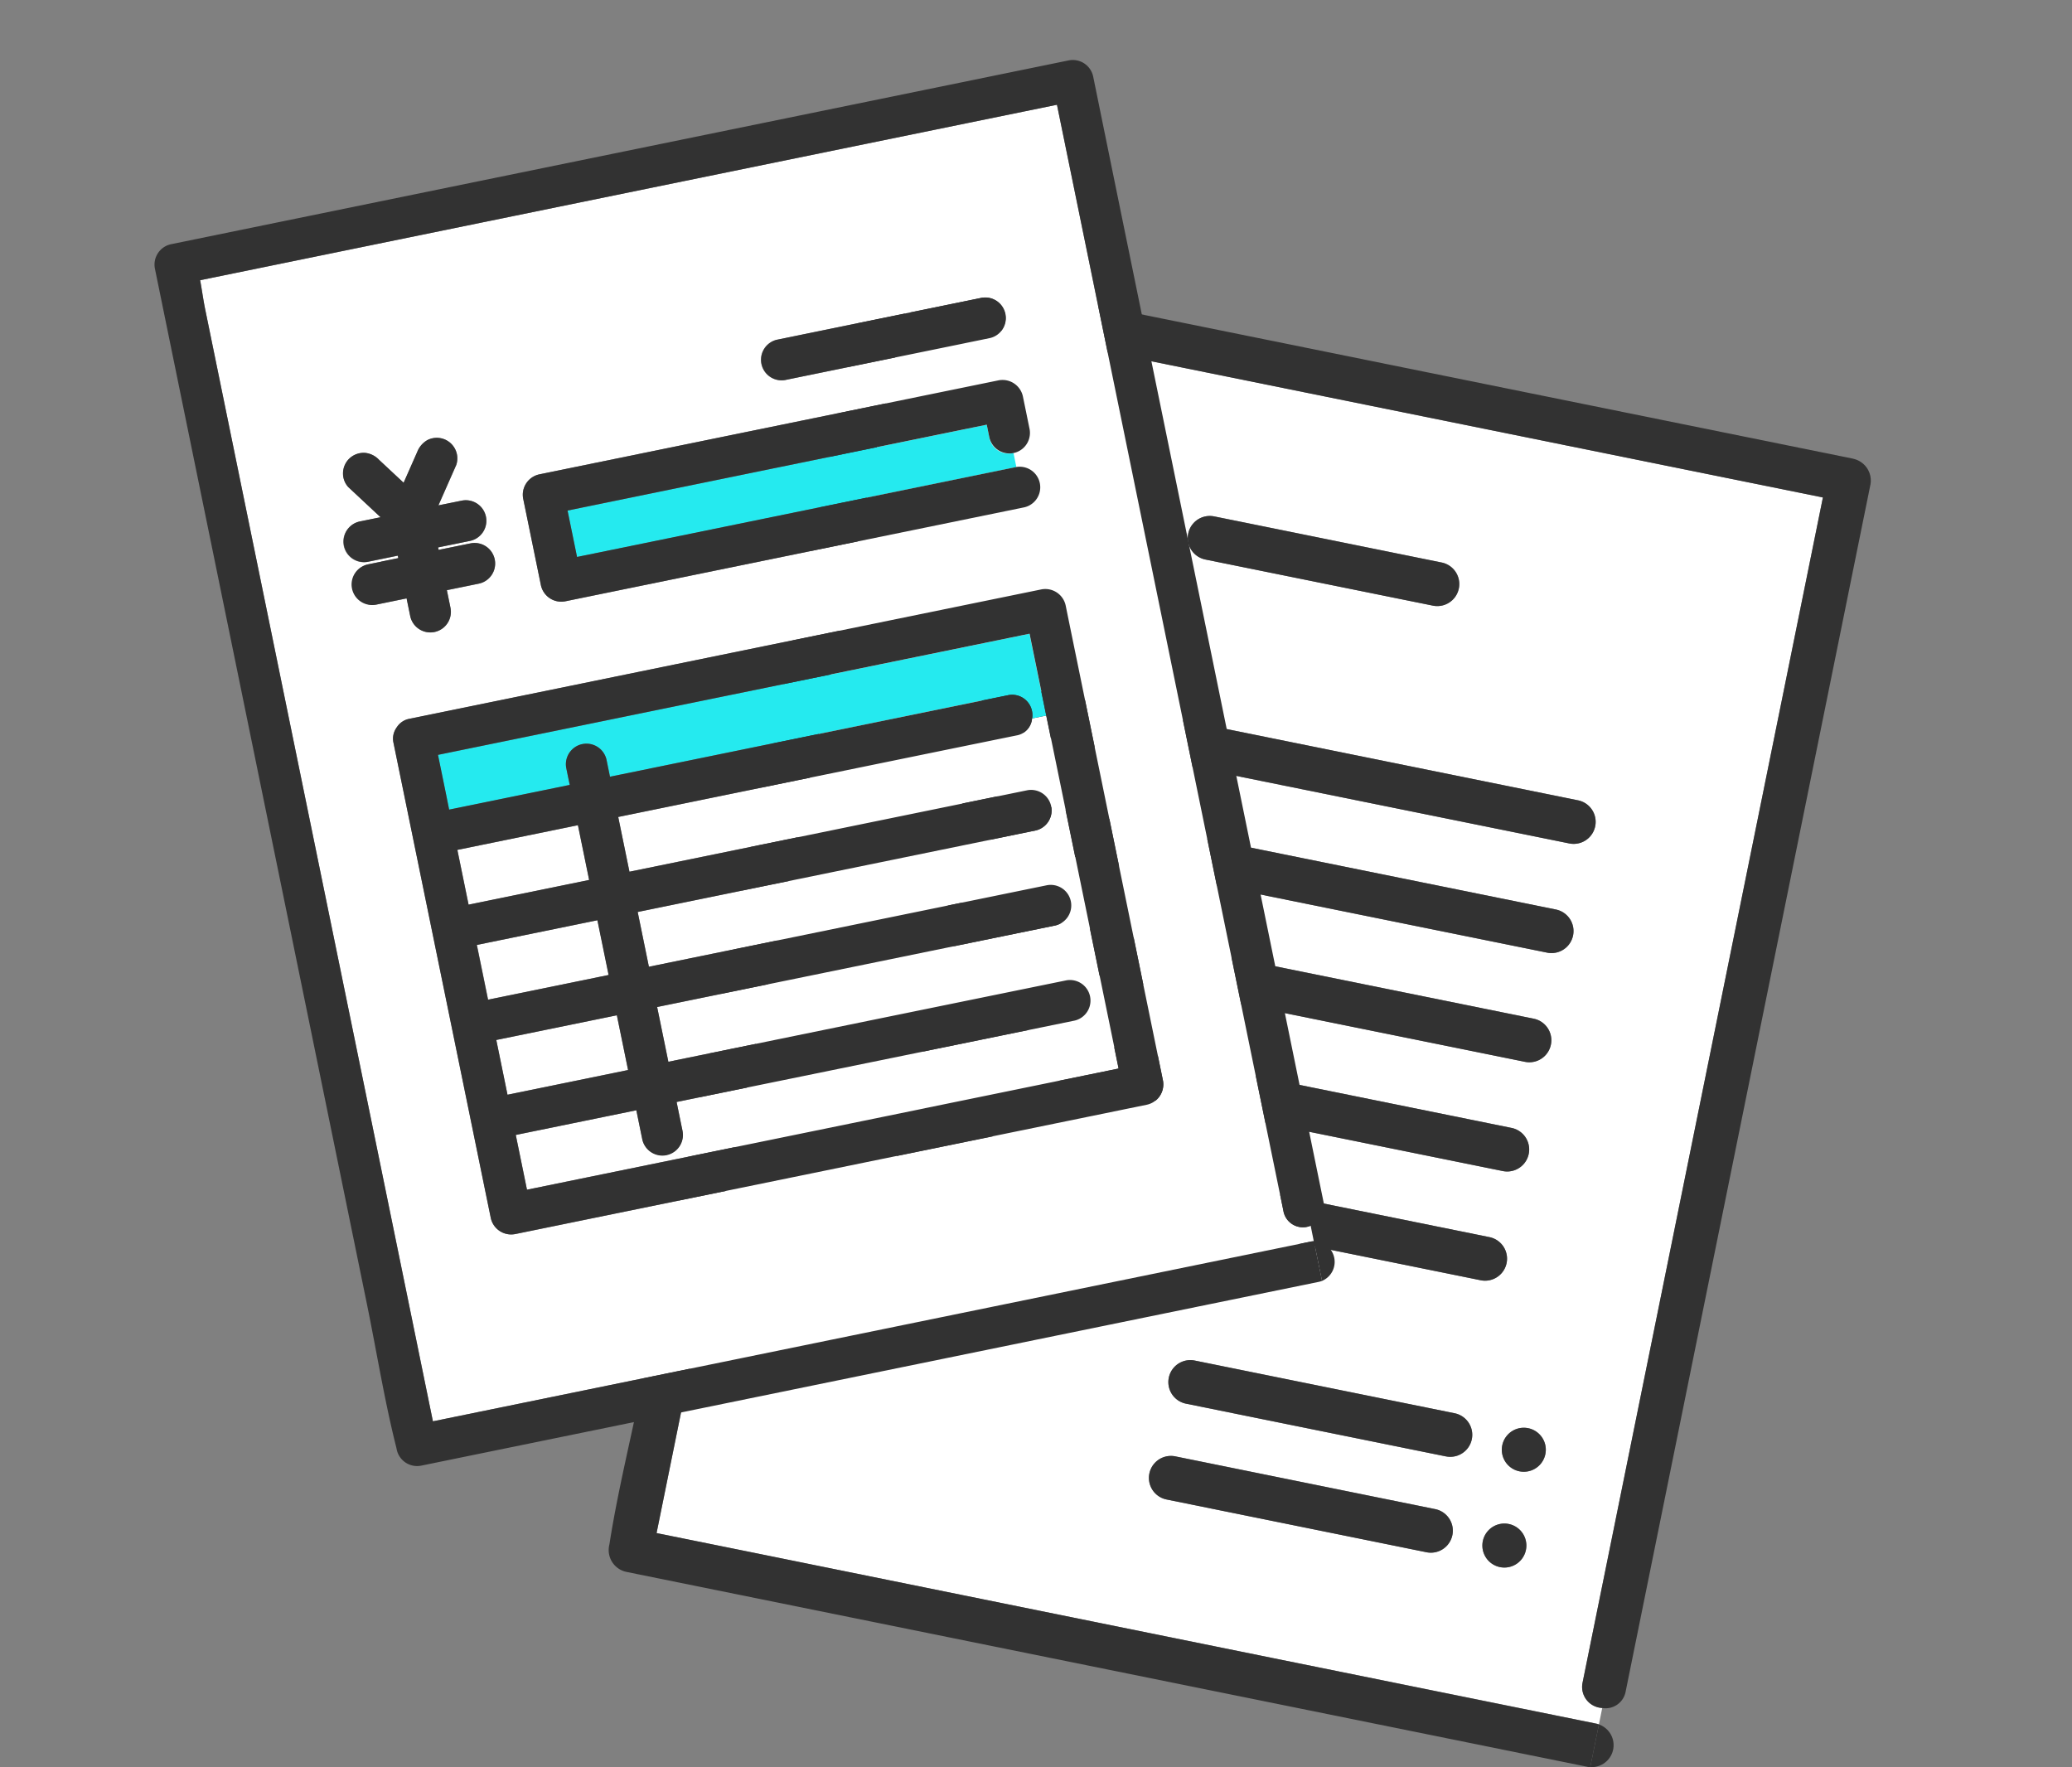
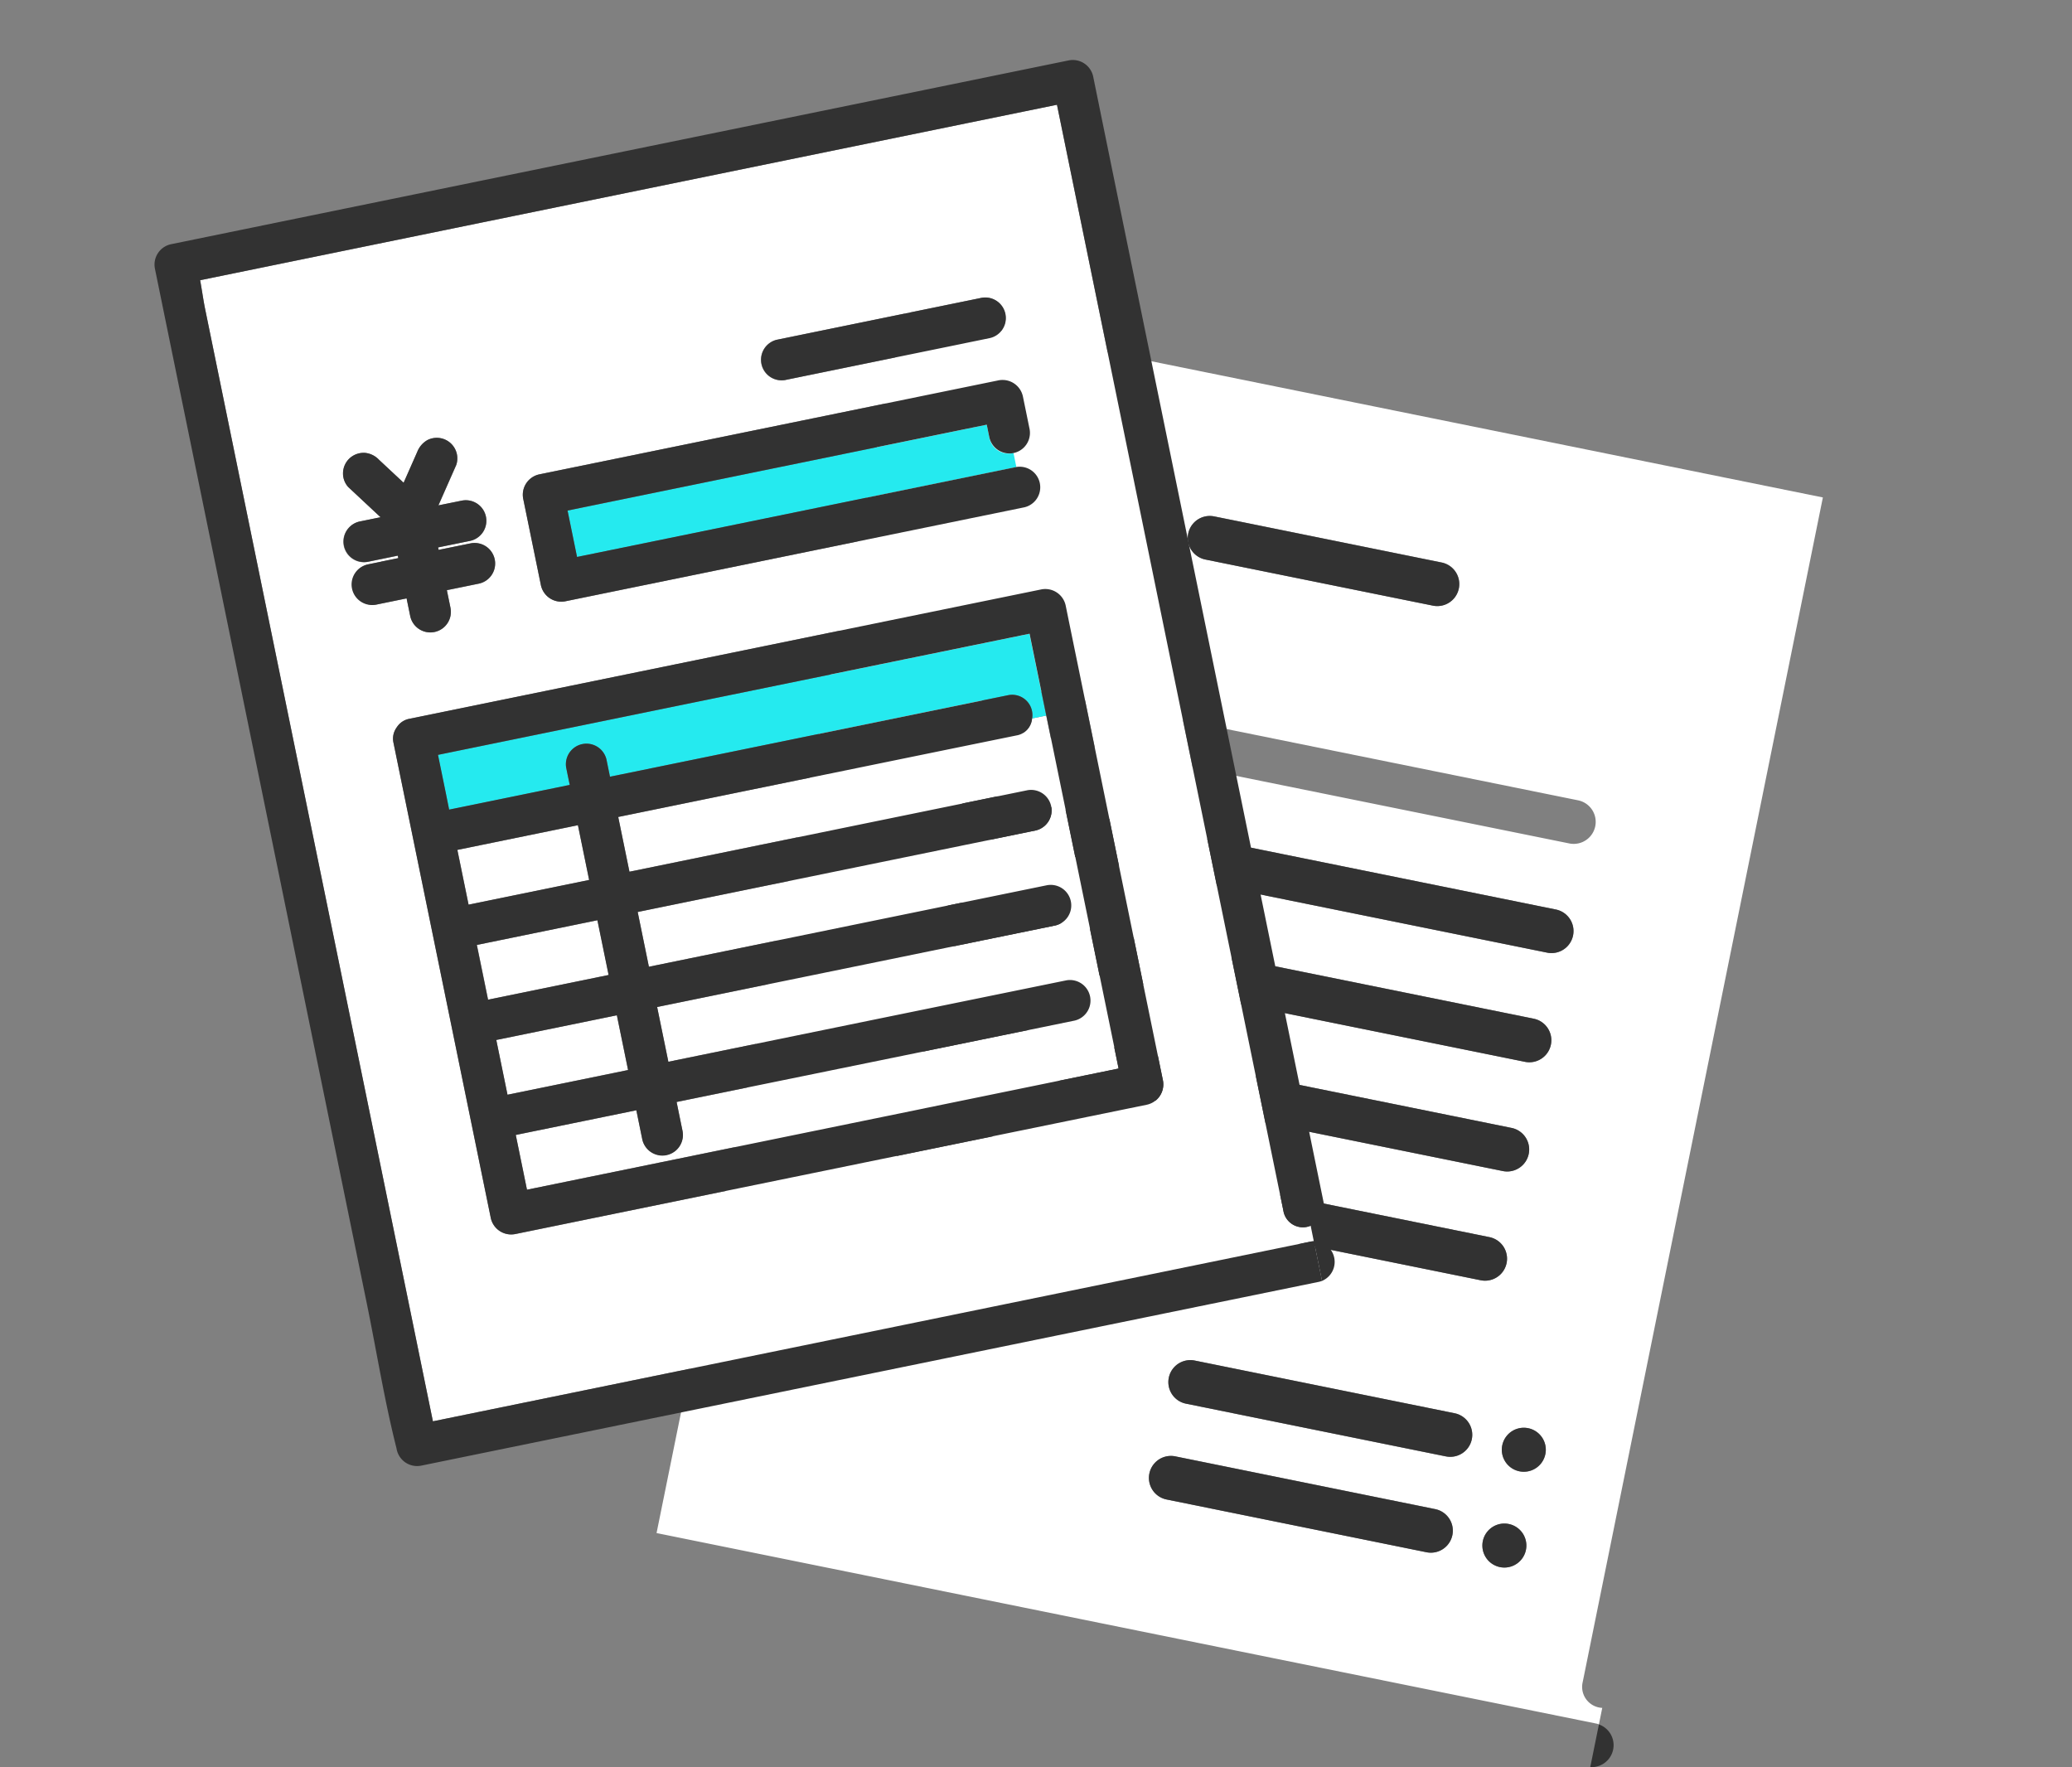
<svg xmlns="http://www.w3.org/2000/svg" width="132" height="112.586" viewBox="0 0 132 112.586">
  <rect x="0" y="0" width="132" height="112.586" fill="#808080" stroke="none" />
  <defs>
    <clipPath id="clip-path">
      <rect id="長方形_7917" data-name="長方形 7917" width="109.344" height="108.765" fill="none" />
    </clipPath>
  </defs>
  <g id="velue_icon_01" transform="translate(-80 -1.186)">
-     <rect id="長方形_7693" data-name="長方形 7693" width="132" height="112" transform="translate(80 1.186)" fill="none" />
    <g id="グループ_13947" data-name="グループ 13947" transform="translate(89.841 5.007)">
      <g id="グループ_13946" data-name="グループ 13946" clip-path="url(#clip-path)">
        <path id="パス_23040" data-name="パス 23040" d="M93.229,104.49q.967-4.772,1.935-9.543,4.185-20.637,8.371-41.274,2.5-12.339,5-24.678l-6.148-1.246L69.382,21.054l-19.3-3.915c-.142.65-.325,1.3-.45,1.917L48.287,25.68q-2.048,10.094-4.094,20.186-2.355,11.613-4.71,23.226L35.572,88.37q-.669,3.3-1.339,6.6l6.149,1.247,33.009,6.695,20.735,4.2c.051.011.094.03.142.044l.212-1.049a1.339,1.339,0,0,1-1.251-1.623M69.759,30.2l1.8.364,12.694,2.574a1.4,1.4,0,0,1-.558,2.747L81.9,35.524,69.2,32.949a1.4,1.4,0,0,1,.557-2.747M56.6,40.92l4.568.927,31.771,6.442a1.4,1.4,0,0,1-.557,2.748L87.81,50.11,56.039,43.667A1.4,1.4,0,0,1,56.6,40.92m-1.411,6.957,4.568.926,31.771,6.443a1.4,1.4,0,0,1-.557,2.747L86.4,57.067,54.628,50.624a1.4,1.4,0,0,1,.558-2.747m-1.411,6.956,4.568.927L90.114,62.2a1.4,1.4,0,0,1-.557,2.747l-4.569-.927L53.217,57.58a1.4,1.4,0,0,1,.558-2.747m-1.411,6.957,4.568.926L88.7,69.16a1.4,1.4,0,0,1-.557,2.747l-4.569-.926L51.806,64.538a1.4,1.4,0,0,1,.558-2.747m-1.411,6.956,4.568.927,31.771,6.443a1.4,1.4,0,0,1-.557,2.747l-4.569-.927L50.4,71.495a1.4,1.4,0,0,1,.558-2.748M83.281,96.189l-2.052-.417L66.723,92.831a1.4,1.4,0,0,1,.557-2.747l2.052.416,14.506,2.942a1.4,1.4,0,0,1-.557,2.747m1.238-6.1-2.052-.416L67.961,86.727a1.4,1.4,0,0,1,.557-2.747l2.052.416,14.506,2.942a1.4,1.4,0,0,1-.557,2.747m3.448,7.054a1.4,1.4,0,0,1,.557-2.747,1.4,1.4,0,0,1-.557,2.747m1.238-6.1a1.4,1.4,0,0,1,.557-2.747,1.4,1.4,0,0,1-.557,2.747" transform="translate(-2.247 -1.125)" fill="#fff" />
        <path id="パス_23041" data-name="パス 23041" d="M98.447,113.488l-.551,2.718a1.4,1.4,0,0,0,.551-2.718" transform="translate(-6.427 -7.451)" fill="#323232" />
-         <path id="パス_23042" data-name="パス 23042" d="M110.256,26.312,89.521,22.107,56.512,15.413l-7.522-1.526a1.423,1.423,0,0,0-1.653,1.1L45.72,22.958q-1.955,9.64-3.909,19.277Q39.455,53.85,37.1,65.462q-2.046,10.094-4.093,20.186c-.659,3.249-1.473,6.507-1.984,9.782-.007.05-.02.1-.029.144a1.421,1.421,0,0,0,1.094,1.653l20.735,4.206,33.009,6.693q3.762.765,7.522,1.527a1.158,1.158,0,0,0,.148.014l.551-2.717a1.325,1.325,0,0,0-.142-.045L73.176,102.7,40.168,96,34.02,94.757q.67-3.3,1.339-6.6,1.955-9.64,3.909-19.278,2.356-11.613,4.711-23.226,2.046-10.092,4.093-20.186.671-3.312,1.344-6.624c.124-.615.308-1.268.45-1.917l19.3,3.915,33.009,6.694,6.149,1.247q-2.5,12.339-5.005,24.678-4.185,20.636-8.371,41.273l-1.935,9.544a1.34,1.34,0,0,0,1.252,1.623l.79-3.9-.79,3.9a1.3,1.3,0,0,0,1.495-1.066l5.284-26.052q4.185-20.636,8.371-41.273.967-4.772,1.935-9.543a1.422,1.422,0,0,0-1.1-1.652" transform="translate(-2.033 -0.91)" fill="#323232" />
        <path id="パス_23043" data-name="パス 23043" d="M84.277,36.44l1.795.364a1.4,1.4,0,0,0,.558-2.747L73.936,31.482l-1.8-.363a1.4,1.4,0,0,0-.557,2.747L84.277,36.44" transform="translate(-4.629 -2.041)" fill="#323232" />
        <path id="パス_23044" data-name="パス 23044" d="M87.37,92.032,72.864,89.09l-2.052-.416a1.4,1.4,0,0,0-.557,2.747l14.506,2.942,2.052.416a1.4,1.4,0,0,0,.557-2.747" transform="translate(-4.541 -5.819)" fill="#323232" />
-         <path id="パス_23045" data-name="パス 23045" d="M58.053,42.589a1.4,1.4,0,0,0-.557,2.747l31.771,6.443,4.568.927a1.4,1.4,0,0,0,.557-2.747L62.621,43.516l-4.568-.927" transform="translate(-3.704 -2.794)" fill="#323232" />
        <path id="パス_23046" data-name="パス 23046" d="M55.985,52.782l31.771,6.443,4.568.927a1.4,1.4,0,0,0,.558-2.748L61.111,50.961l-4.569-.926a1.4,1.4,0,0,0-.557,2.747" transform="translate(-3.604 -3.283)" fill="#323232" />
        <path id="パス_23047" data-name="パス 23047" d="M54.475,60.227Q70.36,63.45,86.246,66.67l4.568.927a1.4,1.4,0,0,0,.558-2.748L59.6,58.406l-4.569-.926a1.4,1.4,0,0,0-.557,2.747" transform="translate(-3.505 -3.771)" fill="#323232" />
        <path id="パス_23048" data-name="パス 23048" d="M52.965,67.673l31.771,6.443,4.568.927a1.4,1.4,0,0,0,.558-2.748L58.091,65.852l-4.569-.926a1.4,1.4,0,0,0-.557,2.747" transform="translate(-3.406 -4.26)" fill="#323232" />
        <path id="パス_23049" data-name="パス 23049" d="M51.455,75.119l31.771,6.443,4.568.927a1.4,1.4,0,0,0,.558-2.748L56.581,73.3l-4.569-.926a1.4,1.4,0,0,0-.557,2.747" transform="translate(-3.307 -4.749)" fill="#323232" />
        <path id="パス_23050" data-name="パス 23050" d="M93.548,93.285a1.4,1.4,0,0,0-.557,2.747,1.4,1.4,0,0,0,.557-2.747" transform="translate(-6.034 -6.122)" fill="#323232" />
        <path id="パス_23051" data-name="パス 23051" d="M71.539,95.623l-2.052-.416a1.4,1.4,0,0,0-.557,2.747L83.436,100.9l2.052.417a1.4,1.4,0,0,0,.557-2.747L71.539,95.623" transform="translate(-4.454 -6.248)" fill="#323232" />
        <path id="パス_23052" data-name="パス 23052" d="M91.666,102.565a1.4,1.4,0,0,0,.557-2.747,1.4,1.4,0,0,0-.557,2.747" transform="translate(-5.947 -6.551)" fill="#323232" />
        <path id="パス_23053" data-name="パス 23053" d="M72.132,73.544l-1.825-8.911L62.415,26.1,57.7,3.053,51.956,4.229,21.136,10.54,3.113,14.231c.115.61.2,1.238.313,1.812l1.267,6.185q1.93,9.424,3.859,18.848l4.441,21.686,3.686,18q.631,3.082,1.262,6.165l5.741-1.175L54.5,79.441l19.361-3.964a1.437,1.437,0,0,1,.2-.021l-.2-.991a1.261,1.261,0,0,1-1.732-.919m-32.28-55.52,1.617-.331L52.9,15.352a1.31,1.31,0,0,1,.525,2.565l-1.617.331L40.377,20.59a1.31,1.31,0,0,1-.525-2.566M12.819,33.872a1.323,1.323,0,0,1,1.019-1.544l.805-.165,1.1-.225c-.011-.052-.021-.1-.033-.157l-1.905.391a1.309,1.309,0,0,1-.525-2.566l.805-.164.528-.108-2.057-1.92a1.294,1.294,0,0,1-.332-.962,1.31,1.31,0,0,1,1.395-1.218,1.4,1.4,0,0,1,.887.433l.33.308,1.246,1.163.872-1.973a1.48,1.48,0,0,1,.646-.746,1.32,1.32,0,0,1,1.015-.074A1.31,1.31,0,0,1,19.435,26l-.182.413q-.478,1.081-.954,2.161l1.483-.3a1.309,1.309,0,0,1,.525,2.565L19.5,31l-1.225.25c.011.052.021.1.033.157L20.339,31a1.309,1.309,0,1,1,.525,2.565l-.805.165-1.224.25q.115.561.229,1.12a1.309,1.309,0,0,1-2.565.525c-.048-.231-.094-.462-.142-.692L16.27,34.5l-1.905.391a1.333,1.333,0,0,1-1.545-1.02m46.206,4.846q2.712,13.247,5.425,26.5a1.328,1.328,0,0,1-1.02,1.544l-5.022,1.029L36.8,72.211,23.178,75a1.327,1.327,0,0,1-1.544-1.019q-.387-1.885-.773-3.771-2.712-13.247-5.425-26.494a1.21,1.21,0,0,1,.169-.945l.018-.03c.012-.017.023-.035.036-.05a1.208,1.208,0,0,1,.8-.52l5.022-1.028L43.09,36.715l13.618-2.788a1.328,1.328,0,0,1,1.544,1.02q.387,1.885.773,3.77M55.956,23.729a1.238,1.238,0,0,1-1.029,1.5l.184.9a1.31,1.31,0,0,1,.525,2.566l-3.579.733-25.688,5.26a1.329,1.329,0,0,1-1.545-1.02q-.565-2.761-1.131-5.522a1.329,1.329,0,0,1,1.02-1.545l3.579-.733,25.688-5.26a1.328,1.328,0,0,1,1.545,1.02q.214,1.05.43,2.1" transform="translate(-0.204 -0.2)" fill="#fff" />
        <path id="パス_23054" data-name="パス 23054" d="M31.7,68.622q-.357-1.743-.714-3.488l-7.681,1.573q.357,1.743.714,3.488l3.293-.674,4.389-.9" transform="translate(-1.53 -4.276)" fill="#fff" />
        <path id="パス_23055" data-name="パス 23055" d="M22.7,63.715l3.292-.673q2.195-.451,4.39-.9l-.715-3.488-7.68,1.573q.356,1.743.714,3.487" transform="translate(-1.443 -3.851)" fill="#fff" />
        <path id="パス_23056" data-name="パス 23056" d="M20.655,53.75q.357,1.743.714,3.488l3.293-.674,4.389-.9q-.357-1.745-.714-3.488L20.655,53.75" transform="translate(-1.356 -3.425)" fill="#fff" />
        <path id="パス_23057" data-name="パス 23057" d="M62.526,64.7l-4.1-20-.905.185a1.192,1.192,0,0,1-1,1.081l-4.575.936L32.089,50.97l-.928.19.715,3.488L44.787,52l12.456-2.551a1.31,1.31,0,0,1,.526,2.565l-4.575.937L33.329,57.023l-.928.191q.357,1.744.714,3.488l12.911-2.644,12.457-2.55a1.31,1.31,0,0,1,.525,2.565l-4.575.936L34.568,63.077l-.928.19.715,3.488,12.911-2.643L59.723,61.56a1.31,1.31,0,0,1,.525,2.565l-4.575.937L35.808,69.129l-.928.191q.189.925.379,1.85a1.31,1.31,0,0,1-2.566.525l-.378-1.85-7.681,1.573q.357,1.743.714,3.488l3.741-.766L50.7,69.714l12.335-2.526q-.254-1.245-.509-2.488" transform="translate(-1.617 -2.935)" fill="#fff" />
        <path id="パス_23058" data-name="パス 23058" d="M79.052,80.542l.517,2.526a1.314,1.314,0,0,0-.517-2.526" transform="translate(-5.19 -5.287)" fill="#323232" />
        <path id="パス_23059" data-name="パス 23059" d="M58.25.025,38.889,3.99,8.069,10.3,1.046,11.739a1.327,1.327,0,0,0-1.02,1.544L1.55,20.731l3.686,18q2.22,10.844,4.441,21.686,1.93,9.424,3.859,18.848c.621,3.034,1.113,6.131,1.871,9.134.011.044.019.09.028.135a1.327,1.327,0,0,0,1.544,1.019L36.34,85.59l30.82-6.312,7.024-1.438a1.448,1.448,0,0,0,.2-.061l-.517-2.526a1.423,1.423,0,0,0-.2.021L54.3,79.24l-30.82,6.311-5.741,1.175q-.632-3.082-1.262-6.165l-3.686-18L8.347,40.875q-1.93-9.424-3.859-18.848L3.222,15.842c-.118-.574-.2-1.2-.313-1.812l18.023-3.691,30.82-6.312,5.742-1.175L62.211,25.9,70.1,64.433l1.825,8.911a1.261,1.261,0,0,0,1.732.919l-.383-1.87.383,1.87a1.212,1.212,0,0,0,.833-1.445L69.511,48.494Q65.566,29.225,61.619,9.955,60.708,5.5,59.8,1.046A1.329,1.329,0,0,0,58.25.025" transform="translate(0 0)" fill="#323232" />
        <path id="パス_23060" data-name="パス 23060" d="M15.284,33.653l-.805.165A1.309,1.309,0,1,0,15,36.383l1.905-.391c.029.143.059.286.088.428q.07.346.142.692a1.309,1.309,0,0,0,2.565-.525l-.23-1.12,1.225-.25.805-.165a1.309,1.309,0,1,0-.525-2.565l-2.03.416c-.01-.052-.021-.1-.032-.157l1.225-.25.8-.165a1.309,1.309,0,1,0-.525-2.565l-1.483.3.954-2.161c.061-.138.122-.276.183-.414a1.309,1.309,0,0,0-1.834-1.587,1.482,1.482,0,0,0-.647.746q-.434.987-.871,1.973l-1.246-1.163-.33-.308a1.407,1.407,0,0,0-.888-.433,1.337,1.337,0,0,0-.961.332,1.319,1.319,0,0,0-.433.887,1.29,1.29,0,0,0,.332.962l2.057,1.92-.528.108-.805.164a1.31,1.31,0,0,0,.526,2.566l1.905-.391c.01.052.021.1.032.157l-1.1.225" transform="translate(-0.845 -1.692)" fill="#323232" />
        <path id="パス_23061" data-name="パス 23061" d="M55.036,25.686q-.084-.409-.167-.818l-2.3.471-24.405,5,.605,2.957,2.3-.47,25.688-5.26-.184-.9a1.239,1.239,0,0,1-1.536-.976" transform="translate(-1.849 -1.633)" fill="#25eaef" />
        <path id="パス_23062" data-name="パス 23062" d="M28.57,33.093l-.605-2.957,24.405-5,2.3-.47c.056.273.111.546.168.818a1.309,1.309,0,0,0,2.564-.525q-.214-1.051-.43-2.1a1.327,1.327,0,0,0-1.545-1.019L29.736,27.1l-3.579.733a1.327,1.327,0,0,0-1.019,1.544q.565,2.761,1.131,5.523a1.327,1.327,0,0,0,1.544,1.019L53.5,30.66l3.579-.733a1.31,1.31,0,0,0-.525-2.565l-25.688,5.26-2.3.47" transform="translate(-1.649 -1.432)" fill="#323232" />
        <path id="パス_23063" data-name="パス 23063" d="M54.323,19.109l1.617-.331a1.31,1.31,0,0,0-.525-2.566L43.98,18.554l-1.617.332a1.31,1.31,0,0,0,.525,2.565l11.436-2.341" transform="translate(-2.715 -1.062)" fill="#323232" />
        <path id="パス_23064" data-name="パス 23064" d="M57.015,39.122l-3.74.766L31.663,44.313,19.328,46.839q.255,1.245.509,2.488.1.5.206,1l3.292-.674,4.389-.9q-.112-.552-.226-1.1a1.31,1.31,0,0,1,2.565-.525q.114.552.226,1.1L43.2,45.585l12.456-2.55a1.289,1.289,0,0,1,1.522,1.484l.9-.185q-.534-2.605-1.067-5.212" transform="translate(-1.269 -2.568)" fill="#25eaef" />
        <path id="パス_23065" data-name="パス 23065" d="M24.042,77.166,37.66,74.378l21.611-4.425,5.023-1.029a1.329,1.329,0,0,0,1.02-1.545Q62.6,54.132,59.888,40.885,59.5,39,59.116,37.114a1.327,1.327,0,0,0-1.545-1.019L43.953,38.882,22.342,43.307l-5.023,1.029a1.207,1.207,0,0,0-.8.52c-.013.016-.023.034-.036.05s-.012.019-.018.029a1.205,1.205,0,0,0-.169.946q2.712,13.247,5.425,26.494.385,1.885.772,3.771a1.328,1.328,0,0,0,1.545,1.019m.331-21.661-3.292.675-.715-3.489,7.681-1.573q.357,1.745.714,3.488l-4.389.9m4.915,1.667q.356,1.743.714,3.488l-4.389.9-3.293.674q-.356-1.743-.714-3.488l7.681-1.573M22.846,64.8l7.68-1.573.715,3.488-4.39.9-3.292.674q-.357-1.743-.714-3.488m27.3,4.35L28.54,73.573l-3.741.766q-.356-1.745-.714-3.488l7.681-1.573.378,1.851A1.31,1.31,0,0,0,34.71,70.6q-.191-.925-.379-1.851l.928-.19L55.124,64.5l4.575-.937a1.31,1.31,0,0,0-.525-2.565L46.717,63.544,33.806,66.188,33.091,62.7l.928-.19,19.865-4.068,4.575-.936a1.31,1.31,0,0,0-.525-2.566L45.477,57.491,32.566,60.135q-.357-1.745-.714-3.489l.928-.19,19.865-4.067,4.575-.937a1.31,1.31,0,0,0-.526-2.565L44.238,51.438,31.327,54.081l-.715-3.488.928-.19,19.865-4.068L55.98,45.4a1.192,1.192,0,0,0,1-1.081,1.289,1.289,0,0,0-1.521-1.485L43,45.384,30.087,48.029q-.114-.552-.226-1.105a1.31,1.31,0,0,0-2.565.526q.112.552.226,1.1l-4.39.9-3.292.674-.2-1q-.255-1.245-.509-2.488l12.335-2.526,21.611-4.425,3.74-.766q.533,2.605,1.067,5.212l4.1,20q.255,1.243.509,2.488L50.15,69.148" transform="translate(-1.068 -2.368)" fill="#323232" />
      </g>
    </g>
  </g>
</svg>